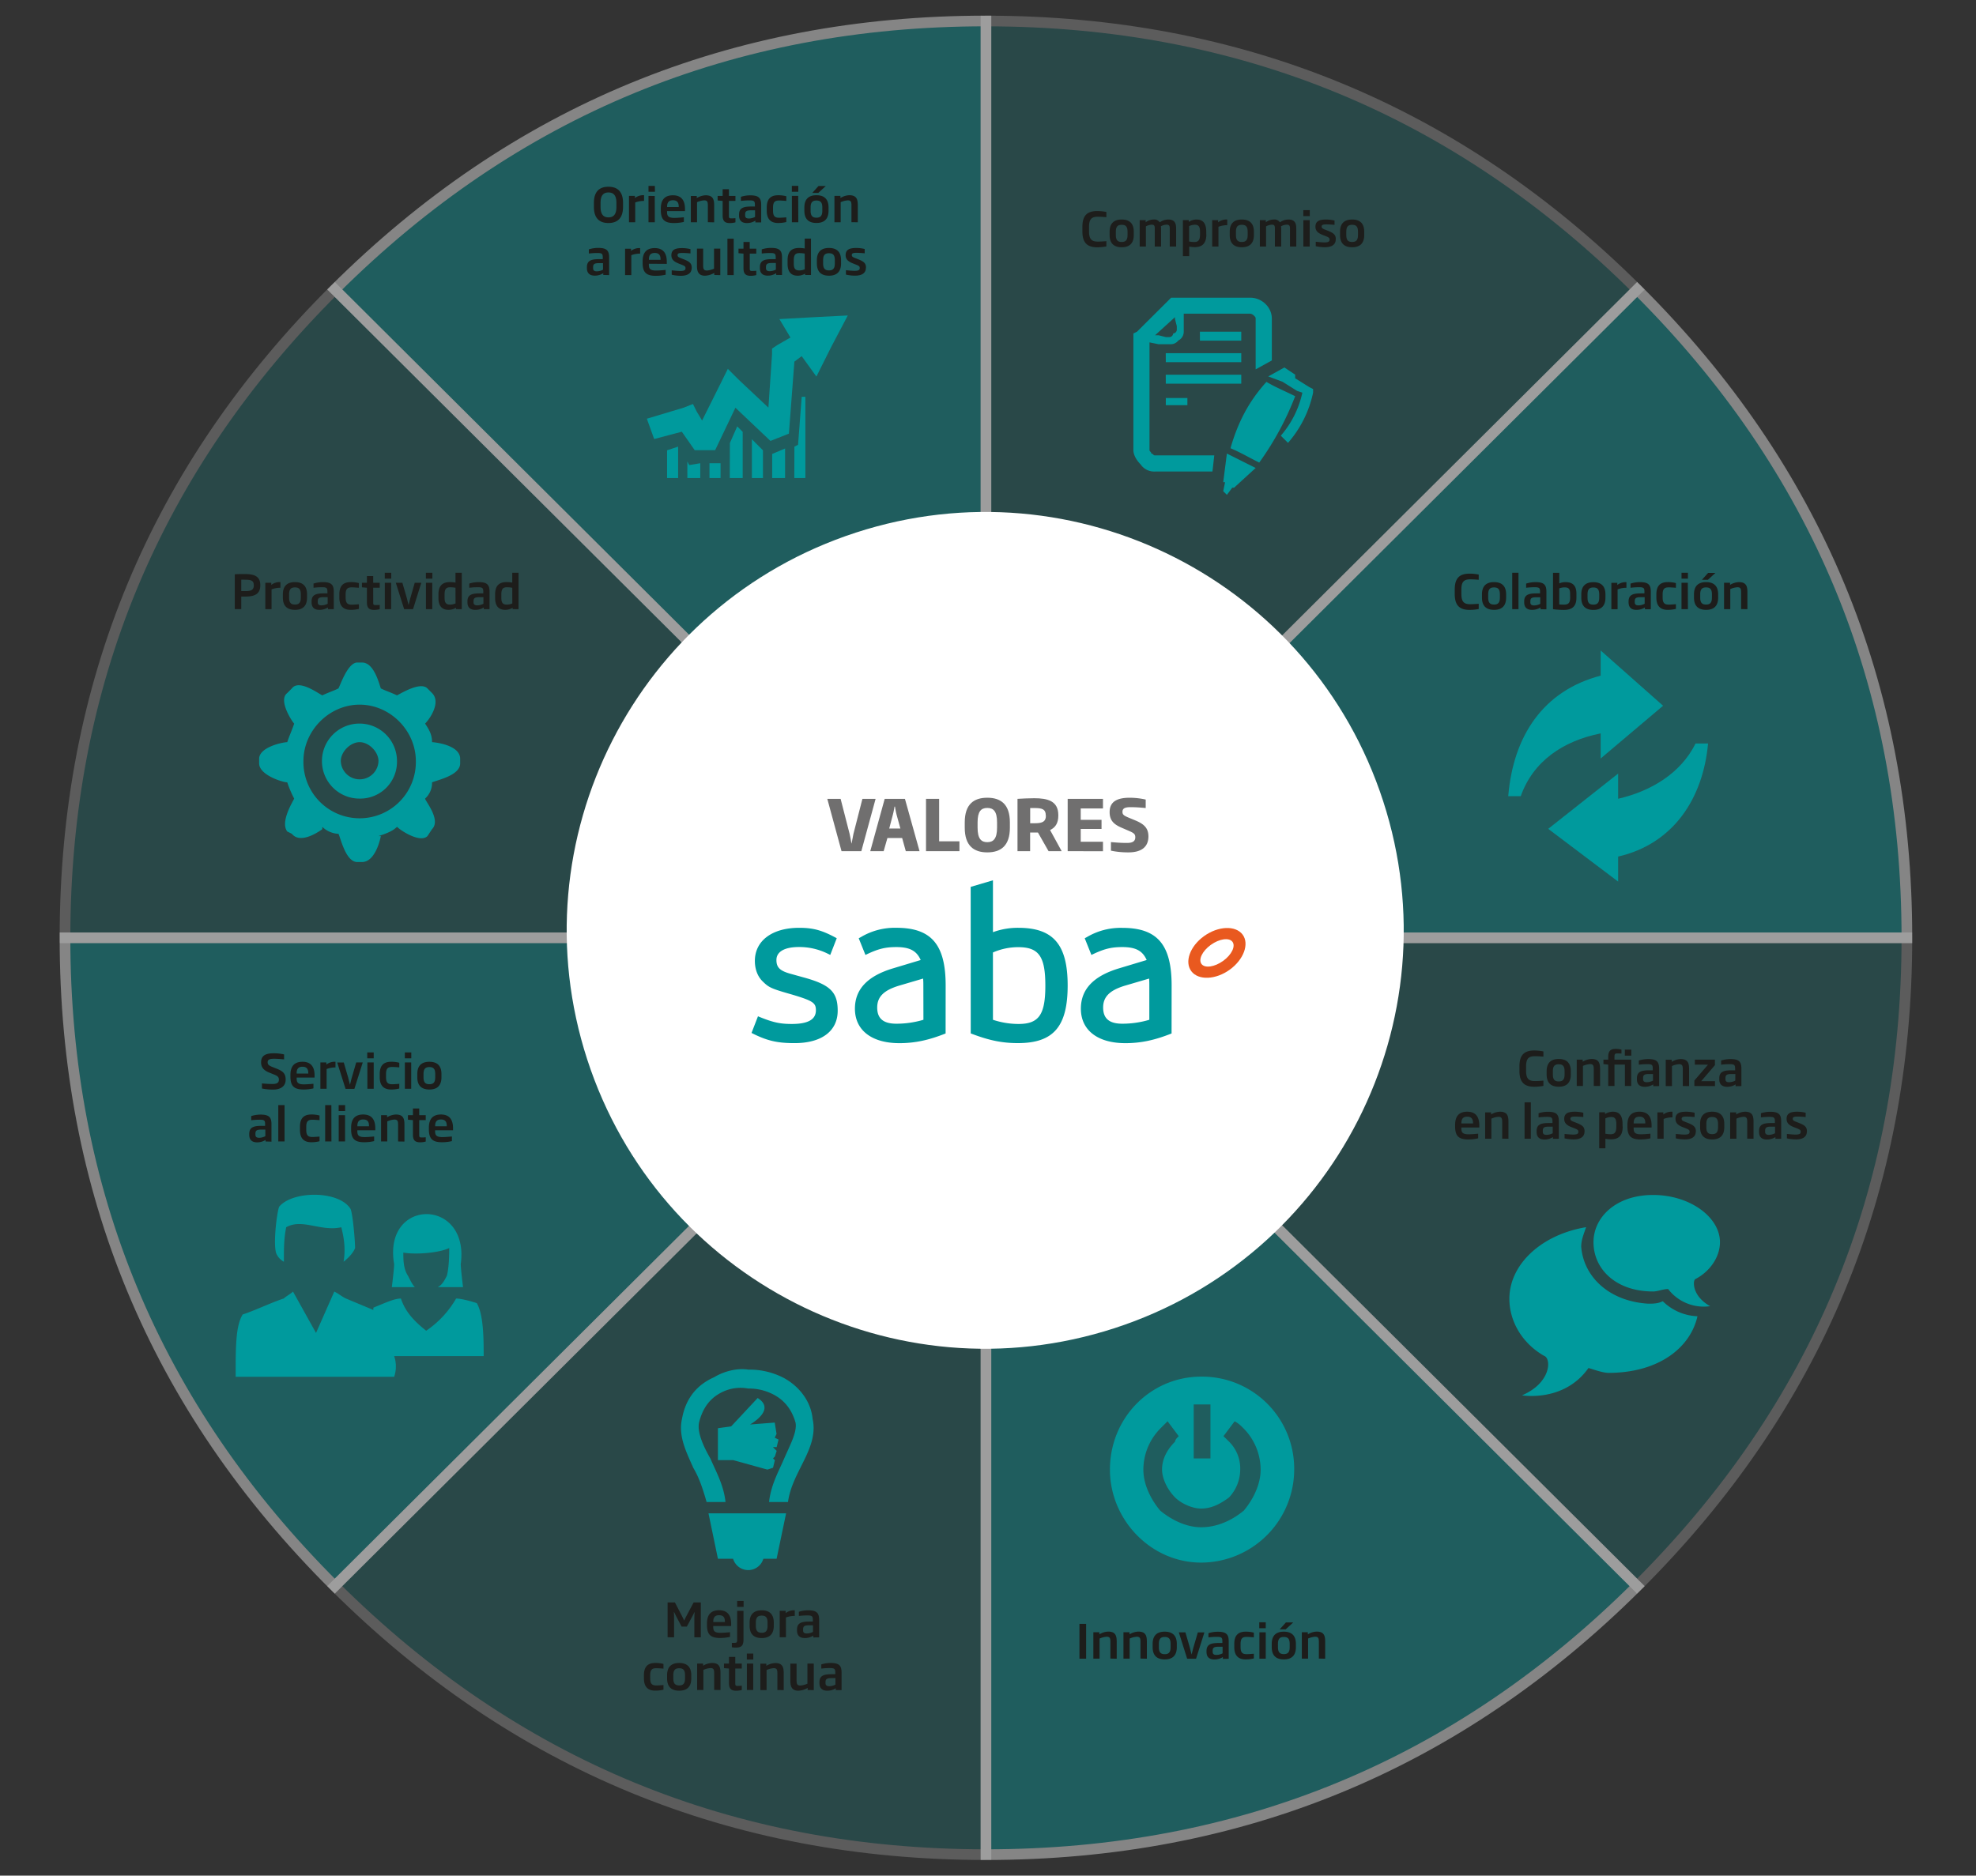
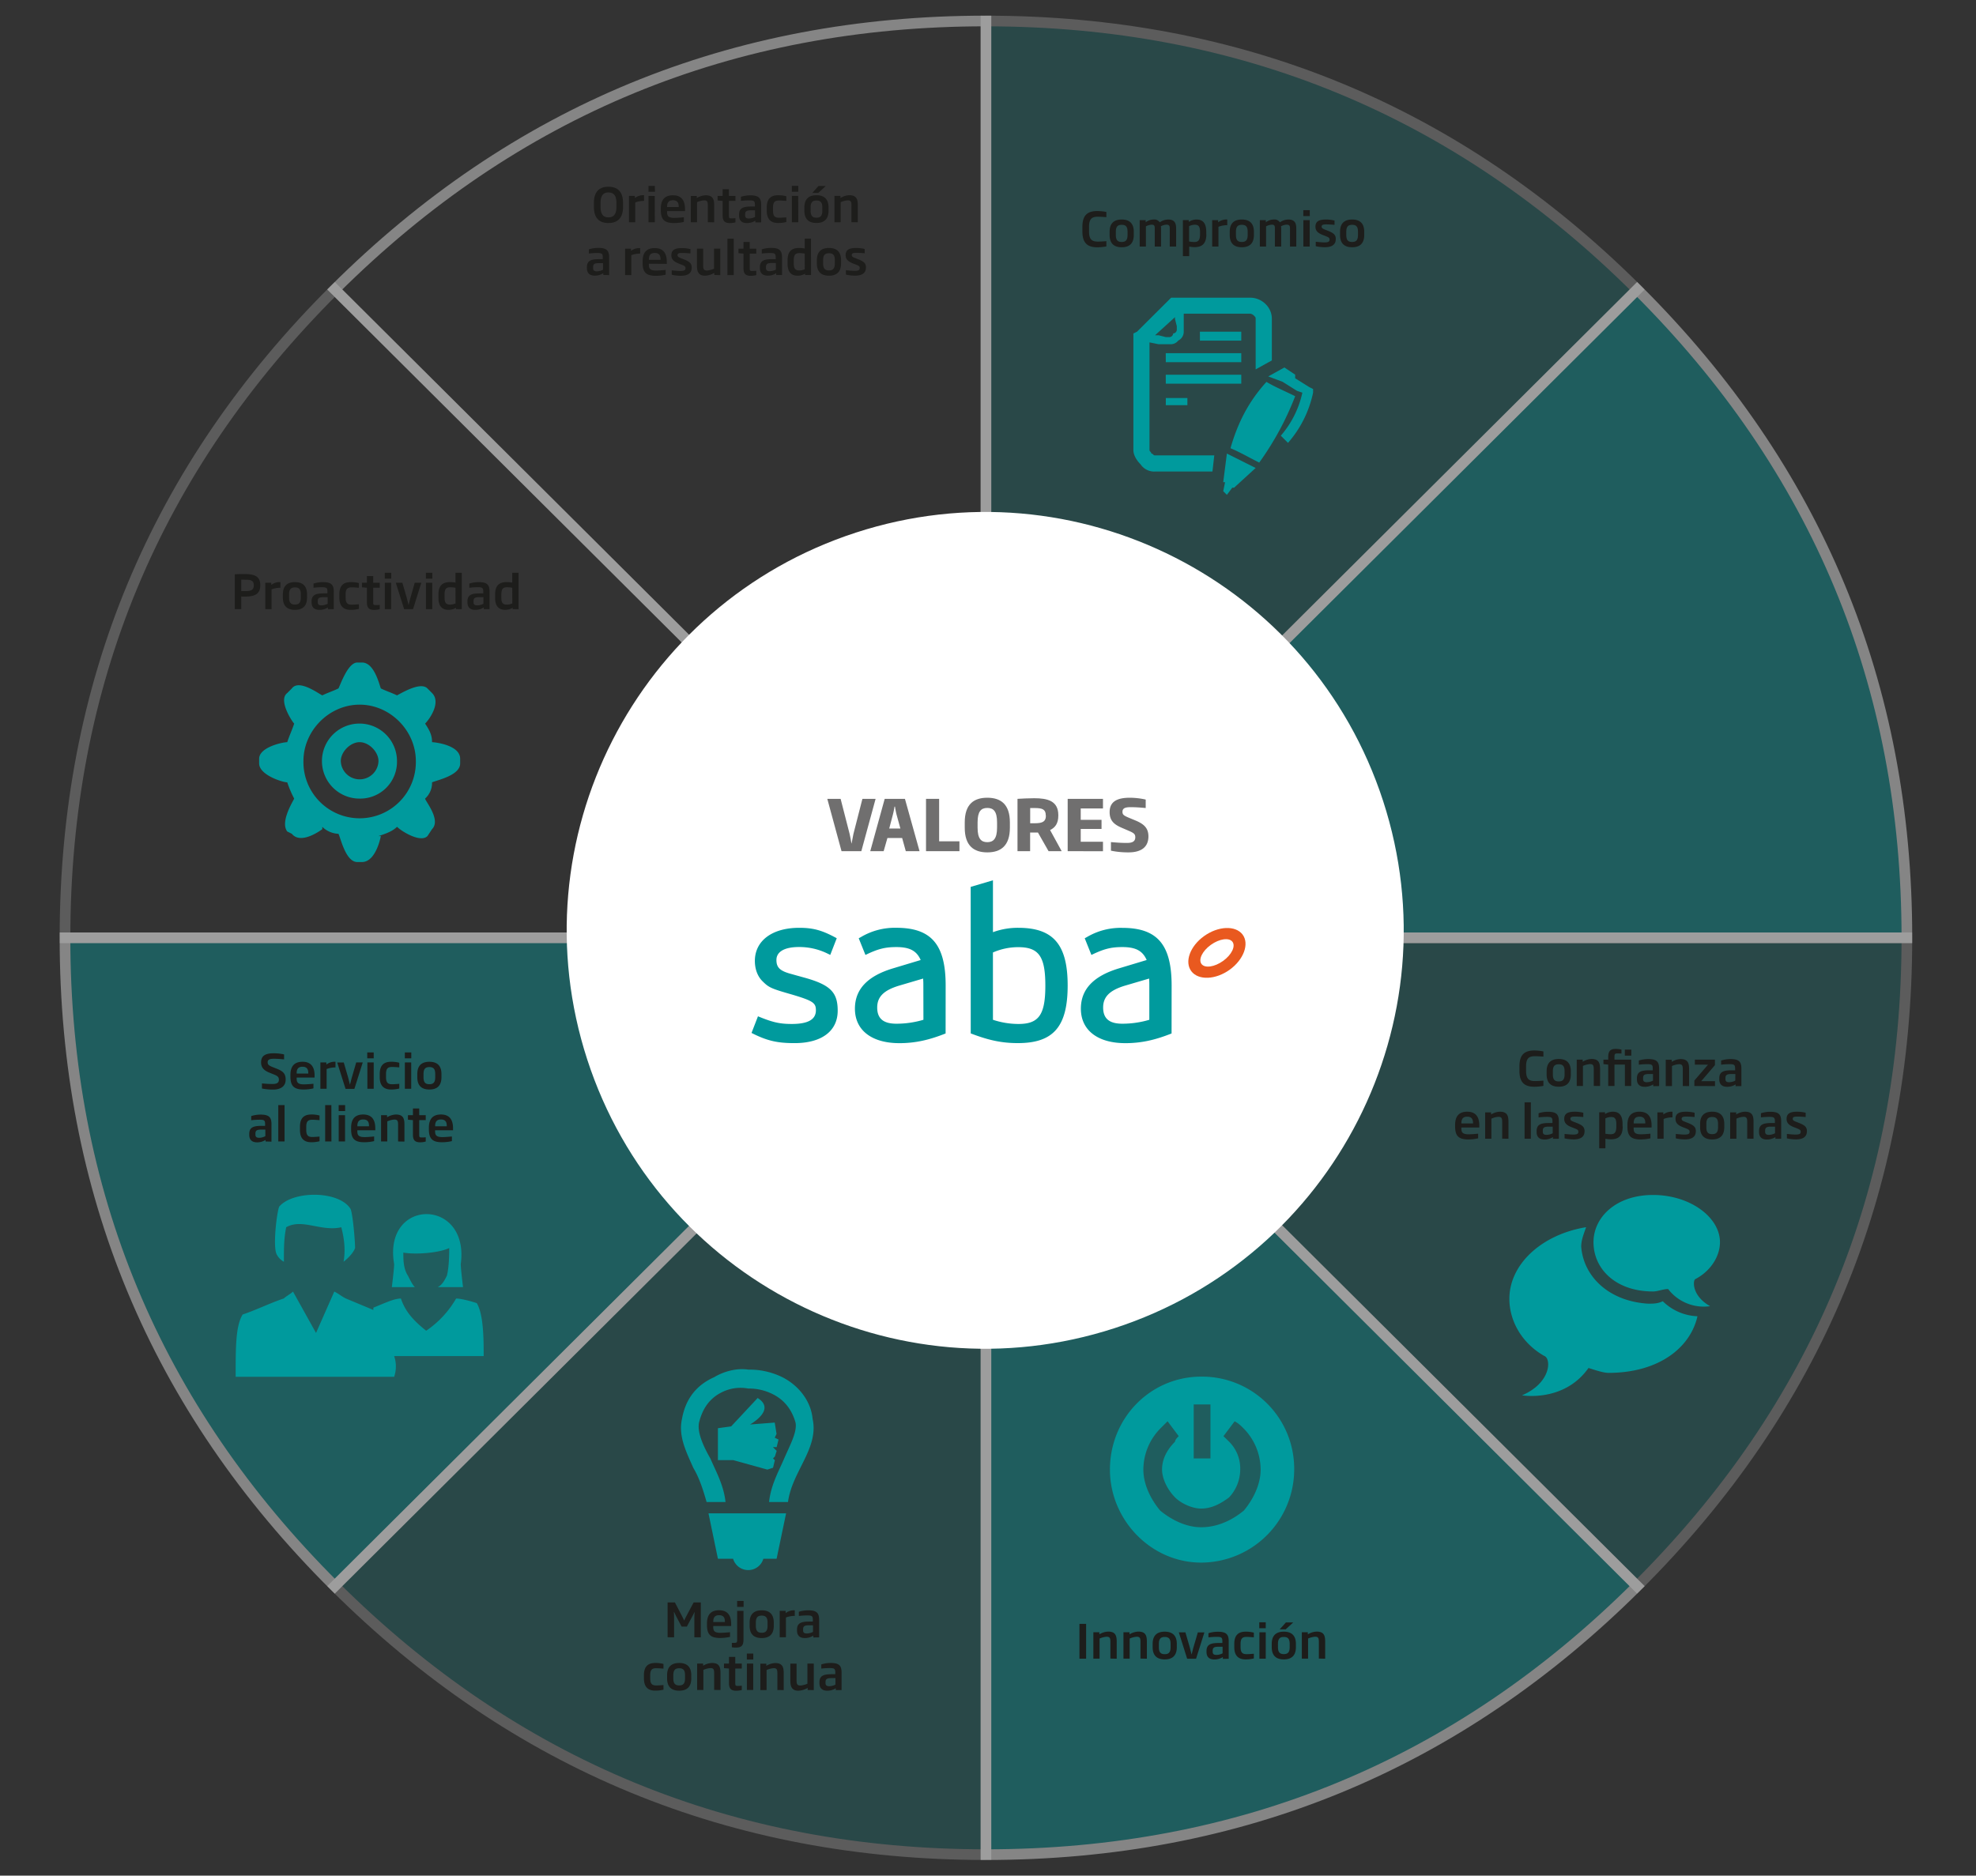
<svg xmlns="http://www.w3.org/2000/svg" id="Capa_1" data-name="Capa 1" width="1081.7" height="1026.99" viewBox="0 0 1081.7 1026.99">
  <rect x="0" y="0" width="1081.7" height="1026.99" fill="#333333" stroke="none" />
  <defs>
    <style>.cls-1,.cls-4{fill:none;}.cls-2{opacity:0.4;}.cls-3{fill:#009a9d;}.cls-4{stroke:#fff;stroke-miterlimit:10;stroke-width:5.84px;}.cls-5{opacity:0.2;}.cls-6{clip-path:url(#clip-path);}.cls-7{clip-path:url(#clip-path-2);}.cls-8{clip-path:url(#clip-path-3);}.cls-9{clip-path:url(#clip-path-4);}.cls-10{clip-path:url(#clip-path-5);}.cls-11{clip-path:url(#clip-path-6);}.cls-12{clip-path:url(#clip-path-7);}.cls-13{fill:#fff;}.cls-14{fill:#706f6f;}.cls-15{fill:#e9591f;}.cls-16{fill:#1d1d1b;}</style>
    <clipPath id="clip-path">
      <rect class="cls-1" x="3.79" y="131.95" width="571.88" height="387.67" />
    </clipPath>
    <clipPath id="clip-path-2">
      <rect class="cls-1" x="3.79" y="488.12" width="571.88" height="387.67" />
    </clipPath>
    <clipPath id="clip-path-3">
      <rect class="cls-1" x="150.23" y="484.01" width="421.29" height="537.6" />
    </clipPath>
    <clipPath id="clip-path-4">
      <rect class="cls-1" x="507.93" y="484.01" width="421.29" height="537.6" />
    </clipPath>
    <clipPath id="clip-path-5">
      <rect class="cls-1" x="503.78" y="488.12" width="571.89" height="387.67" />
    </clipPath>
    <clipPath id="clip-path-6">
      <rect class="cls-1" x="503.78" y="131.95" width="571.89" height="387.67" />
    </clipPath>
    <clipPath id="clip-path-7">
      <rect class="cls-1" x="507.93" y="-13.87" width="421.29" height="537.61" />
    </clipPath>
  </defs>
  <title>1-informacion-compania-graph-valores</title>
  <g class="cls-2">
-     <path class="cls-3" d="M539.73,513.49l-356.49-355q147.66-147,356.49-147Z" />
    <path class="cls-4" d="M539.73,513.49l-356.49-355q147.66-147,356.49-147Z" />
  </g>
  <g class="cls-5">
    <g class="cls-6">
-       <path class="cls-3" d="M539.73,513.49H35.58q0-207.93,147.66-355Z" />
      <path class="cls-4" d="M539.73,513.49H35.58q0-207.93,147.66-355Z" />
    </g>
  </g>
  <g class="cls-2">
    <g class="cls-7">
      <path class="cls-3" d="M539.73,513.49l-356.49,355q-147.66-147-147.66-355Z" />
      <path class="cls-4" d="M539.73,513.49l-356.49,355q-147.66-147-147.66-355Z" />
    </g>
  </g>
  <g class="cls-5">
    <g class="cls-8">
      <path class="cls-3" d="M539.73,513.49v502q-208.83,0-356.49-147Z" />
      <path class="cls-4" d="M539.73,513.49v502q-208.83,0-356.49-147Z" />
    </g>
  </g>
  <g class="cls-2">
    <g class="cls-9">
      <path class="cls-3" d="M539.73,513.49l356.48,355q-147.66,147-356.48,147Z" />
      <path class="cls-4" d="M539.73,513.49l356.48,355q-147.66,147-356.48,147Z" />
    </g>
  </g>
  <g class="cls-5">
    <g class="cls-10">
      <path class="cls-3" d="M539.73,513.49h504.14q0,207.93-147.66,355Z" />
      <path class="cls-4" d="M539.73,513.49h504.14q0,207.93-147.66,355Z" />
    </g>
  </g>
  <g class="cls-2">
    <g class="cls-11">
      <path class="cls-3" d="M539.73,513.49l356.48-355q147.66,147,147.66,355Z" />
      <path class="cls-4" d="M539.73,513.49l356.48-355q147.66,147,147.66,355Z" />
    </g>
  </g>
  <g class="cls-5">
    <g class="cls-12">
      <path class="cls-3" d="M539.73,513.49V11.5q208.82,0,356.48,147Z" />
      <path class="cls-4" d="M539.73,513.49V11.5q208.82,0,356.48,147Z" />
    </g>
  </g>
  <path class="cls-13" d="M610.1,727.23c120.31-39.09,186.15-168.31,147.06-288.62s-168.31-186.15-288.62-147S282.39,459.86,321.48,580.17,489.79,766.33,610.1,727.23" />
  <path class="cls-14" d="M471.51,466.05H460.67l-7.79-28.65h7.29l4.93,19.21c.38,1.62.72,3.66,1,5.2h.08c.3-1.58.65-3.58,1-5.2l4.92-19.21h7.22Z" />
  <path class="cls-14" d="M495.85,466.05l-2-7.21h-8.06l-2.06,7.21h-7.33l7.9-28.65h11.08l8,28.65Zm-5.05-20c-.34-1.39-.65-2.93-.87-4.4h-.27a41.26,41.26,0,0,1-.88,4.4l-2,7.6h6.11Z" />
  <path class="cls-14" d="M506.92,466.05V437.4h7.18v23.25h11.12v5.4Z" />
  <path class="cls-14" d="M540.46,466.71c-7.33,0-12.34-3.59-12.34-13.5v-2.93c0-9.95,5-13.49,12.34-13.49s12.37,3.54,12.37,13.49v2.93C552.83,463.12,547.83,466.71,540.46,466.71Zm5.35-16.43c0-6-1.91-7.9-5.35-7.9s-5.31,1.93-5.31,7.9v2.89c0,6.1,2,7.95,5.31,7.95s5.35-1.85,5.35-7.95Z" />
  <path class="cls-14" d="M574,466.05l-5.81-10.21h-4.28v10.21H557V437.4c2.83-.15,5.65-.34,9.17-.34,7.14,0,13.17,1.38,13.17,9.25v.27c0,4.24-1.68,6.52-4.5,7.91l6.34,11.56Zm-1.53-19.62c0-3.24-1.83-4-6-4-.92,0-1.61,0-2.53,0v8.33h2.6c4.24,0,6-1,6-4.12Z" />
  <path class="cls-14" d="M584.47,466.05V437.4h19.32v5.25H591.61v6.24H603v5H591.61v7h12.18v5.2Z" />
  <path class="cls-14" d="M617.73,466.71a46.16,46.16,0,0,1-9.58-.93v-4.7c2.44.19,5.08.46,8.78.46,3.21,0,4.55-1,4.55-3.12,0-1.62-.69-2.28-3.36-3.43L614,453.21c-4-1.73-6.57-3.78-6.57-8.52,0-5.67,3.9-7.9,11.08-7.9a40.49,40.49,0,0,1,8.67,1v4.63c-2.64-.23-5.12-.46-8.29-.46-2.9,0-4.43.57-4.43,2.54,0,1.46.61,2,3.21,3.12l4,1.66c4.73,2,7,4.24,7,8.75C628.62,463.93,624.61,466.71,617.73,466.71Z" />
  <path class="cls-3" d="M414.93,556.46c8,3.31,11.92,4.2,18.48,4.2,8.91,0,13.23-2.42,13.23-7.51,0-4-1.57-5.17-13.1-8.6-11.13-3.18-12.58-3.8-15.83-7-2.89-2.67-4.48-6.73-4.48-11.42,0-11,9.44-18.12,24.25-18.12,7.84,0,12.69,1.4,20.57,5.71l-3.55,9.12-1.57-.76a35,35,0,0,0-15.58-3.55c-7.85,0-12.32,2.54-12.32,7.09,0,4.2,2,6.08,8.38,7.74l2.74.77,4.6,1.27c13.88,3.92,17.82,8,17.82,18,0,11.14-8.78,17.75-23.59,17.75-9.55,0-15.06-1.26-23.58-5.58Z" />
  <path class="cls-3" d="M517.64,565.86c-9.18,3.66-16.78,5.31-25.29,5.31-15.19,0-24.35-7.1-24.35-18.88,0-10.66,6.93-17.88,20.82-22.07L504,525.65c-2.22-5.06-6-7.09-13.33-7.09-6.18,0-10.12,1-16.91,4.31l-3.68-9.13,1.18-.64A36.25,36.25,0,0,1,490.67,508c19.11,0,27,9.13,27,31.57Zm-12.18-26.25c0-1.27,0-2-.13-3.81L492,539.73c-8.25,2.54-11.8,6.09-11.8,11.92,0,6.09,3.4,8.87,10.51,8.87a51.75,51.75,0,0,0,14.79-2.15Z" />
  <path class="cls-3" d="M531.37,485.6,543.56,482v28.41a39.3,39.3,0,0,1,13.9-2.4c19.11,0,27,9.13,27,31.57s-7.72,31.56-27.23,31.56c-8.8,0-16-1.53-25.83-5.31Zm12.19,72.77a44.54,44.54,0,0,0,14,2.29c11.15,0,14.68-5.08,14.68-21s-3.53-21.05-14.79-21.05a34.39,34.39,0,0,0-13.9,2.91Z" />
  <path class="cls-3" d="M641.34,565.86c-9.17,3.66-16.76,5.31-25.29,5.31-15.17,0-24.36-7.1-24.36-18.88,0-10.66,6.95-17.88,20.84-22.07l15.18-4.57c-2.22-5.06-6-7.09-13.34-7.09-6.17,0-10.11,1-16.91,4.31l-3.66-9.13,1.17-.64a36.24,36.24,0,0,1,19.4-5.06c19.13,0,27,9.13,27,31.57Zm-12.18-26.25c0-1.27,0-2-.11-3.81l-13.38,3.93c-8.25,2.54-11.79,6.09-11.79,11.92,0,6.09,3.41,8.87,10.49,8.87a51.6,51.6,0,0,0,14.79-2.15Z" />
  <path class="cls-15" d="M680.19,511.67c-3.89-5.07-13.33-4.67-21.07.89s-10.82,14.19-6.93,19.26,13.33,4.66,21-.89,10.84-14.19,7-19.26m-10.63,14.46c-4.66,3.35-10,4.14-11.83,1.7s.42-7.11,5.1-10.48,10-4.11,11.83-1.69-.42,7.11-5.1,10.47" />
  <path class="cls-16" d="M474.06,146.57c0-2.39-1.12-3.37-4.27-4.62l-1.18-.47c-1.79-.69-2.32-.94-2.32-1.87s.76-1.18,2.53-1.18c1.28,0,2.9.1,4.53.26v-2.36a20.26,20.26,0,0,0-4.58-.56c-3.91,0-5.86,1-5.86,3.92,0,2.23,1.28,3.46,4,4.54l1.12.44c2.16.85,2.6,1.1,2.6,2.1s-.57,1.52-2.71,1.52c-1.87,0-4.08-.28-4.84-.33v2.4a22.27,22.27,0,0,0,5,.57c4.09,0,5.94-1.64,5.94-4.36M457,144.23c0,2.78-1,3.83-3.2,3.83s-3.21-1.05-3.21-3.83v-1.77c0-2.77,1-3.8,3.21-3.8s3.2,1,3.2,3.8Zm3.41,0v-1.77c0-4.54-2.34-6.69-6.61-6.69s-6.62,2.15-6.62,6.69v1.77c0,4.57,2.34,6.72,6.62,6.72s6.61-2.15,6.61-6.72m-19.87,3.21a7.49,7.49,0,0,1-3,.64c-2.14,0-3-1-3-3.59v-2.06c0-3.25,1.15-3.85,3.24-3.85a20.92,20.92,0,0,1,2.73.26Zm3.41,3.13V130.63h-3.43v5.42a16.63,16.63,0,0,0-3.05-.28c-3.76,0-6.33,1.58-6.33,6.66v2.06c0,4.41,2,6.46,5.47,6.46a7.83,7.83,0,0,0,4.11-1.12v.74Zm-19.22-2.95a7.6,7.6,0,0,1-3.36.87c-1.23,0-2.06-.36-2.06-1.69v-.62c0-1.9,1.07-2.18,3.6-2.18h1.82Zm3.36,2.95V141c0-3.7-1.23-5.26-5.91-5.26a16.73,16.73,0,0,0-5.19.79v2.28a41.83,41.83,0,0,1,4.61-.28c2.61,0,3.05.41,3.05,2.47v.89h-1.74c-4.12,0-6.93.52-6.93,4.36v.54c0,2.8,1.56,4.13,4.29,4.13a8.42,8.42,0,0,0,4.64-1.33v.95Zm-14.09,0v-2.3c-.42,0-1.46.1-2.22.1-1.25,0-1.35-.26-1.35-1.59v-7.91H414v-2.72H410.4v-3.67H407v3.67h-2.73v2.49l2.73.23v8c0,3,1.15,4.15,4,4.15a12.25,12.25,0,0,0,3-.41m-12.35-19.91h-3.44v19.94h3.44Zm-7.35,19.94V136.12h-3.43v11a12,12,0,0,1-3.83,1c-1.72,0-2.11-.75-2.11-2.8v-9.19h-3.41v9.19c0,3,.57,5.64,4.4,5.64a11,11,0,0,0,5.08-1.53v1.15Zm-15.63-4c0-2.39-1.11-3.37-4.26-4.62l-1.18-.47c-1.8-.69-2.32-.94-2.32-1.87s.76-1.18,2.53-1.18c1.28,0,2.89.1,4.53.26v-2.36a20.35,20.35,0,0,0-4.58-.56c-3.91,0-5.86,1-5.86,3.92,0,2.23,1.27,3.46,4,4.54l1.13.44c2.16.85,2.6,1.1,2.6,2.1s-.57,1.52-2.71,1.52c-1.88,0-4.09-.28-4.84-.33v2.4a22.19,22.19,0,0,0,5,.57c4.09,0,5.93-1.64,5.93-4.36m-17.05-4.36h-6.36V142c0-1.65.41-3.5,3.18-3.5s3.18,1.82,3.18,3.5Zm3.43,2.2v-1.13c0-4.39-1.72-7.51-6.61-7.51-4.38,0-6.62,2.35-6.62,7.21v.89c0,5.09,1.88,7.08,7.16,7.08a23.75,23.75,0,0,0,5.45-.61V147.8c-1.93.18-3.75.33-5.29.33-3.59,0-3.91-1.36-3.91-3.46v-.26Zm-14.59-5.54v-3.1a7.38,7.38,0,0,0-5,1.53v-1.18h-3.25v14.45h3.41V139.74A13.09,13.09,0,0,1,350.43,138.87Zm-20.33,8.75a7.65,7.65,0,0,1-3.37.87c-1.22,0-2.05-.36-2.05-1.69v-.62c0-1.9,1.06-2.18,3.59-2.18h1.83Zm3.35,2.95V141c0-3.7-1.22-5.26-5.91-5.26a16.65,16.65,0,0,0-5.18.79v2.28a41.69,41.69,0,0,1,4.61-.28c2.6,0,3,.41,3,2.47v.89h-1.75c-4.12,0-6.93.52-6.93,4.36v.54c0,2.8,1.56,4.13,4.3,4.13a8.45,8.45,0,0,0,4.64-1.33v.95Z" />
  <path class="cls-16" d="M469.58,121.7v-9.16c0-3.29-.55-5.65-4.69-5.65a9.9,9.9,0,0,0-4.82,1.52v-1.16h-3.28V121.7h3.41v-11a11.36,11.36,0,0,1,3.86-1c1.69,0,2.05.72,2.05,2.8v9.16Zm-17.51-19.86h-4l-3.41,3.8h3.28Zm-1.92,13.52c0,2.77-1,3.83-3.21,3.83s-3.2-1.06-3.2-3.83v-1.77c0-2.77,1-3.8,3.2-3.8s3.21,1,3.21,3.8Zm3.41,0v-1.77c0-4.54-2.35-6.7-6.62-6.7s-6.61,2.16-6.61,6.7v1.77c0,4.57,2.34,6.72,6.61,6.72s6.62-2.15,6.62-6.72M437,101.76h-3.53V105H437Zm-.05,5.49h-3.46V121.7H437Zm-6.51,14.3V119c-1.85.15-3.13.23-3.93.23-2.14,0-3.34-.72-3.34-3.82v-1.83c0-3.13,1.2-3.8,3.34-3.8.8,0,2.08.08,3.93.23v-2.56a17,17,0,0,0-4.53-.54c-4.22,0-6.17,2.26-6.17,6.67v1.83c0,4.33,2,6.69,6.17,6.69a18.12,18.12,0,0,0,4.53-.53m-17.11-2.8a7.6,7.6,0,0,1-3.36.87c-1.23,0-2.06-.36-2.06-1.69v-.62c0-1.9,1.07-2.18,3.6-2.18h1.82Zm3.36,3v-9.55c0-3.69-1.23-5.26-5.92-5.26a16.62,16.62,0,0,0-5.18.8V110a41.83,41.83,0,0,1,4.61-.28c2.61,0,3.05.41,3.05,2.46v.9h-1.74c-4.12,0-6.93.51-6.93,4.36V118c0,2.8,1.56,4.13,4.29,4.13a8.42,8.42,0,0,0,4.64-1.33v1Zm-14.1,0v-2.31a20.83,20.83,0,0,1-2.21.11c-1.25,0-1.35-.26-1.35-1.59V110h3.56v-2.72h-3.56v-3.67h-3.44v3.67h-2.74v2.49l2.74.23v8c0,3,1.15,4.15,4,4.15a12.15,12.15,0,0,0,3-.41m-11.64,0v-9.16c0-3.29-.55-5.65-4.68-5.65a9.91,9.91,0,0,0-4.83,1.52v-1.16h-3.27V121.7h3.4v-11a11.42,11.42,0,0,1,3.86-1c1.7,0,2.06.72,2.06,2.8v9.16Zm-19.4-8.37h-6.36v-.23c0-1.64.42-3.49,3.18-3.49s3.18,1.82,3.18,3.49Zm3.43,2.21v-1.13c0-4.39-1.71-7.52-6.61-7.52-4.38,0-6.62,2.36-6.62,7.21v.9c0,5.08,1.88,7.08,7.17,7.08a23.65,23.65,0,0,0,5.44-.61v-2.54c-1.93.18-3.75.33-5.29.33-3.59,0-3.91-1.36-3.91-3.47v-.25Zm-16.51-13.78H355V105h3.54Zm-.05,5.49H355V121.7h3.46ZM352.57,110v-3.11a7.39,7.39,0,0,0-5,1.54v-1.18h-3.25V121.7h3.41V110.87A13.09,13.09,0,0,1,352.57,110Zm-15.13,3.28c0,4.29-1.72,5.73-4.35,5.73s-4.33-1.44-4.33-5.73v-2.2c0-4.26,1.7-5.7,4.33-5.7s4.35,1.44,4.35,5.7Zm3.62,0v-2.23c0-6.16-3.07-8.8-8-8.8s-7.94,2.64-7.94,8.8v2.23c0,6.19,3,8.83,7.94,8.83s8-2.64,8-8.83" />
  <path class="cls-16" d="M743.39,128.66c0,2.77-1,3.82-3.2,3.82s-3.21-1-3.21-3.82v-1.77c0-2.77,1-3.8,3.21-3.8s3.2,1,3.2,3.8Zm3.41,0v-1.77c0-4.55-2.34-6.7-6.61-6.7s-6.62,2.15-6.62,6.7v1.77c0,4.57,2.35,6.72,6.62,6.72s6.61-2.15,6.61-6.72M731.25,131c0-2.39-1.12-3.37-4.27-4.63l-1.17-.46c-1.8-.69-2.32-1-2.32-1.87s.76-1.18,2.53-1.18c1.27,0,2.89.1,4.53.25v-2.35a20.33,20.33,0,0,0-4.58-.57c-3.91,0-5.87,1-5.87,3.93,0,2.23,1.28,3.46,4,4.54l1.12.43c2.17.85,2.61,1.11,2.61,2.11s-.58,1.52-2.71,1.52c-1.88,0-4.09-.29-4.85-.34v2.41a22.27,22.27,0,0,0,5,.57c4.09,0,5.94-1.65,5.94-4.36M717,115.06h-3.54v3.26H717Zm-.05,5.49h-3.46V135h3.46ZM709.61,135v-9.52c0-2.6-.26-5.29-4.4-5.29a8.15,8.15,0,0,0-4.56,1.56,3.52,3.52,0,0,0-3.33-1.56,7.27,7.27,0,0,0-4.38,1.51v-1.15h-3.28V135h3.41V123.94a7.65,7.65,0,0,1,3.15-.93c1.67,0,1.69.9,1.69,2.52V135h3.44v-9.47a11.75,11.75,0,0,0-.08-1.65,7.37,7.37,0,0,1,3.05-.87c1.82,0,1.85.93,1.85,2.52V135ZM683,128.66c0,2.77-1,3.82-3.21,3.82s-3.21-1-3.21-3.82v-1.77c0-2.77,1-3.8,3.21-3.8s3.21,1,3.21,3.8Zm3.41,0v-1.77c0-4.55-2.35-6.7-6.62-6.7s-6.61,2.15-6.61,6.7v1.77c0,4.57,2.34,6.72,6.61,6.72s6.62-2.15,6.62-6.72m-14.59-5.36v-3.11a7.41,7.41,0,0,0-5,1.54v-1.18h-3.25V135H667V124.17A13.11,13.11,0,0,1,671.84,123.3Zm-14.9,5c0,3.54-1.2,4.21-3.28,4.21a15.48,15.48,0,0,1-2.71-.29v-8.39a7.18,7.18,0,0,1,3.18-.77c1.9,0,2.81.87,2.81,3.9Zm3.41,0V127c0-5-2-6.8-5.29-6.8a7.67,7.67,0,0,0-4.29,1.31v-1h-3.21v19.73H651v-5.23a14.77,14.77,0,0,0,2.92.31c3.83,0,6.46-1.67,6.46-7ZM643.84,135v-9.52c0-2.6-.27-5.29-4.4-5.29a8.15,8.15,0,0,0-4.56,1.56,3.53,3.53,0,0,0-3.34-1.56,7.29,7.29,0,0,0-4.37,1.51v-1.15h-3.28V135h3.4V123.94a7.74,7.74,0,0,1,3.16-.93c1.67,0,1.69.9,1.69,2.52V135h3.44v-9.47a11.75,11.75,0,0,0-.08-1.65,7.37,7.37,0,0,1,3-.87c1.83,0,1.85.93,1.85,2.52V135Zm-26.6-6.34c0,2.77-1,3.82-3.2,3.82s-3.21-1-3.21-3.82v-1.77c0-2.77,1-3.8,3.21-3.8s3.2,1,3.2,3.8Zm3.41,0v-1.77c0-4.55-2.34-6.7-6.61-6.7s-6.62,2.15-6.62,6.7v1.77c0,4.57,2.35,6.72,6.62,6.72s6.61-2.15,6.61-6.72m-15,6.26v-2.87c-1.28.1-3.13.23-4.64.23-3.26,0-4.85-1.16-4.85-5.55v-2.54c0-4.39,1.59-5.52,4.85-5.52,1.51,0,3.36.13,4.64.24v-2.85a27,27,0,0,0-4.87-.51c-5,0-8.26,1.82-8.26,8.64v2.54c0,6.83,3.28,8.68,8.26,8.68a28.26,28.26,0,0,0,4.87-.49" />
-   <path class="cls-16" d="M956.57,333.54v-9.17c0-3.28-.55-5.64-4.69-5.64a10,10,0,0,0-4.82,1.51v-1.15h-3.28v14.45h3.41v-11a11.6,11.6,0,0,1,3.86-1c1.69,0,2.06.71,2.06,2.79v9.17Zm-17.5-19.86h-4l-3.42,3.79h3.29Zm-1.93,13.52c0,2.77-1,3.82-3.2,3.82s-3.21-1-3.21-3.82v-1.77c0-2.78,1-3.8,3.21-3.8s3.2,1,3.2,3.8Zm3.41,0v-1.77c0-4.55-2.34-6.7-6.61-6.7s-6.62,2.15-6.62,6.7v1.77c0,4.57,2.34,6.72,6.62,6.72s6.61-2.15,6.61-6.72M924,313.6H920.5v3.25H924Zm-.06,5.49h-3.46v14.45H924Zm-6.51,14.29v-2.56c-1.85.15-3.12.23-3.93.23-2.14,0-3.34-.72-3.34-3.83V325.4c0-3.13,1.2-3.8,3.34-3.8.81,0,2.08.08,3.93.23v-2.56a16.56,16.56,0,0,0-4.53-.54c-4.22,0-6.17,2.26-6.17,6.67v1.82c0,4.34,2,6.7,6.17,6.7a17.89,17.89,0,0,0,4.53-.54m-17.11-2.8a7.41,7.41,0,0,1-3.36.88c-1.23,0-2.06-.36-2.06-1.7v-.61c0-1.9,1.07-2.18,3.6-2.18h1.82Zm3.36,3V324c0-3.7-1.22-5.26-5.91-5.26a16.64,16.64,0,0,0-5.19.8v2.28a41.93,41.93,0,0,1,4.61-.29c2.61,0,3,.42,3,2.47v.9h-1.74c-4.12,0-6.93.51-6.93,4.36v.54c0,2.8,1.56,4.13,4.3,4.13a8.5,8.5,0,0,0,4.63-1.33v1Zm-13.34-11.7v-3.11a7.34,7.34,0,0,0-5,1.54v-1.18h-3.25v14.45h3.41V322.71A13.09,13.09,0,0,1,890.38,321.84Zm-14.89,5.36c0,2.77-1,3.82-3.21,3.82s-3.2-1-3.2-3.82v-1.77c0-2.78,1-3.8,3.2-3.8s3.21,1,3.21,3.8Zm3.4,0v-1.77c0-4.55-2.34-6.7-6.61-6.7s-6.61,2.15-6.61,6.7v1.77c0,4.57,2.34,6.72,6.61,6.72s6.61-2.15,6.61-6.72m-19.32-.08c0,3-1,3.9-3.44,3.9-1.07,0-2-.07-2.53-.1v-8.8a8.13,8.13,0,0,1,3-.54c2.19,0,2.94.89,2.94,3.51Zm3.44,0v-2c0-4.39-1.88-6.41-5.94-6.41a8,8,0,0,0-3.44.69v-5.8h-3.44v19.91a44.26,44.26,0,0,0,5.89.41c4.58,0,6.93-1.92,6.93-6.8m-19.8,3.46a7.41,7.41,0,0,1-3.36.88c-1.22,0-2.06-.36-2.06-1.7v-.61c0-1.9,1.07-2.18,3.6-2.18h1.82Zm3.36,3V324c0-3.7-1.22-5.26-5.91-5.26a16.56,16.56,0,0,0-5.18.8v2.28a41.78,41.78,0,0,1,4.61-.29c2.6,0,3,.42,3,2.47v.9h-1.75c-4.12,0-6.93.51-6.93,4.36v.54c0,2.8,1.56,4.13,4.3,4.13a8.53,8.53,0,0,0,4.64-1.33v1ZM831.25,313.6h-3.43v19.94h3.43Zm-10.18,13.6c0,2.77-1,3.82-3.2,3.82s-3.21-1-3.21-3.82v-1.77c0-2.78,1-3.8,3.21-3.8s3.2,1,3.2,3.8Zm3.41,0v-1.77c0-4.55-2.34-6.7-6.61-6.7s-6.62,2.15-6.62,6.7v1.77c0,4.57,2.35,6.72,6.62,6.72s6.61-2.15,6.61-6.72m-15,6.26v-2.87c-1.28.1-3.13.23-4.64.23-3.26,0-4.85-1.16-4.85-5.55v-2.54c0-4.39,1.59-5.52,4.85-5.52,1.51,0,3.36.13,4.64.23V314.6a27,27,0,0,0-4.87-.51c-5,0-8.26,1.81-8.26,8.64v2.54c0,6.83,3.28,8.68,8.26,8.68a28.26,28.26,0,0,0,4.87-.49" />
  <path class="cls-16" d="M989.15,619.5c0-2.38-1.11-3.36-4.27-4.62l-1.17-.46c-1.8-.69-2.32-.95-2.32-1.87s.76-1.18,2.53-1.18c1.28,0,2.89.1,4.53.25v-2.36a20.35,20.35,0,0,0-4.58-.56c-3.91,0-5.86,1-5.86,3.92,0,2.24,1.27,3.47,4,4.55l1.12.43c2.16.85,2.6,1.11,2.6,2.11s-.57,1.51-2.71,1.51c-1.87,0-4.09-.28-4.84-.33v2.41a23,23,0,0,0,5,.56c4.09,0,5.93-1.64,5.93-4.36m-17.42,1a7.54,7.54,0,0,1-3.36.88c-1.22,0-2.06-.36-2.06-1.7v-.61c0-1.9,1.07-2.19,3.6-2.19h1.82Zm3.36,3V614c0-3.7-1.22-5.26-5.91-5.26a16.56,16.56,0,0,0-5.18.8v2.28a41.76,41.76,0,0,1,4.6-.29c2.61,0,3.06.41,3.06,2.47v.9h-1.75c-4.12,0-6.93.51-6.93,4.36v.54c0,2.8,1.56,4.13,4.3,4.13a8.56,8.56,0,0,0,4.64-1.33v.94Zm-15.13,0v-9.16c0-3.28-.55-5.64-4.69-5.64a10,10,0,0,0-4.82,1.51v-1.15h-3.28V623.5h3.41v-11a11.31,11.31,0,0,1,3.86-1c1.69,0,2.06.72,2.06,2.8v9.16Zm-19.43-6.33c0,2.77-1,3.82-3.21,3.82s-3.2-1-3.2-3.82v-1.78c0-2.77,1-3.79,3.2-3.79s3.21,1,3.21,3.79Zm3.41,0v-1.78c0-4.54-2.35-6.69-6.62-6.69s-6.61,2.15-6.61,6.69v1.78c0,4.57,2.34,6.72,6.61,6.72s6.62-2.15,6.62-6.72m-15.55,2.33c0-2.38-1.12-3.36-4.27-4.62l-1.18-.46c-1.8-.69-2.32-.95-2.32-1.87s.76-1.18,2.53-1.18c1.28,0,2.9.1,4.54.25v-2.36a20.53,20.53,0,0,0-4.59-.56c-3.91,0-5.86,1-5.86,3.92,0,2.24,1.28,3.47,4,4.55l1.12.43c2.16.85,2.6,1.11,2.6,2.11s-.57,1.51-2.71,1.51c-1.87,0-4.09-.28-4.84-.33v2.41a23,23,0,0,0,5,.56c4.09,0,5.94-1.64,5.94-4.36m-12.77-7.7v-3.1a7.34,7.34,0,0,0-5,1.54v-1.18h-3.25V623.5h3.41V612.68A12.88,12.88,0,0,1,915.62,611.8Zm-14.87,3.34h-6.36v-.23c0-1.64.42-3.49,3.18-3.49s3.18,1.82,3.18,3.49Zm3.44,2.2v-1.12c0-4.39-1.72-7.52-6.62-7.52-4.37,0-6.61,2.36-6.61,7.21v.9c0,5.08,1.87,7.08,7.16,7.08a23.52,23.52,0,0,0,5.44-.62v-2.53c-1.92.18-3.75.33-5.28.33-3.6,0-3.91-1.36-3.91-3.47v-.26Zm-19.3-.51c0,3.55-1.2,4.21-3.28,4.21a15.4,15.4,0,0,1-2.71-.28v-8.39a7.18,7.18,0,0,1,3.18-.77c1.9,0,2.81.87,2.81,3.9Zm3.41,0V615.5c0-5-2-6.8-5.28-6.8a7.74,7.74,0,0,0-4.31,1.31v-1h-3.2v19.73h3.41v-5.23a15.59,15.59,0,0,0,2.92.3C885.67,623.86,888.3,622.2,888.3,616.83Zm-20.79,2.67c0-2.38-1.11-3.36-4.26-4.62l-1.18-.46c-1.8-.69-2.32-.95-2.32-1.87s.76-1.18,2.53-1.18c1.28,0,2.89.1,4.53.25v-2.36a20.35,20.35,0,0,0-4.58-.56c-3.91,0-5.86,1-5.86,3.92,0,2.24,1.27,3.47,4,4.55l1.12.43c2.17.85,2.61,1.11,2.61,2.11s-.57,1.51-2.71,1.51c-1.88,0-4.09-.28-4.84-.33v2.41a23,23,0,0,0,5,.56c4.09,0,5.93-1.64,5.93-4.36m-17.42,1a7.54,7.54,0,0,1-3.36.88c-1.23,0-2.06-.36-2.06-1.7v-.61c0-1.9,1.07-2.19,3.6-2.19h1.82Zm3.36,3V614c0-3.7-1.22-5.26-5.91-5.26a16.7,16.7,0,0,0-5.19.8v2.28a41.93,41.93,0,0,1,4.61-.29c2.61,0,3,.41,3,2.47v.9h-1.74c-4.12,0-6.93.51-6.93,4.36v.54c0,2.8,1.56,4.13,4.29,4.13a8.51,8.51,0,0,0,4.64-1.33v.94Zm-15.32-19.93h-3.44V623.5h3.44ZM825.76,623.5v-9.16c0-3.28-.55-5.64-4.69-5.64a10,10,0,0,0-4.82,1.51v-1.15H813V623.5h3.41v-11a11.42,11.42,0,0,1,3.86-1c1.69,0,2.06.72,2.06,2.8v9.16Zm-19.4-8.36H800v-.23c0-1.64.42-3.49,3.18-3.49s3.18,1.82,3.18,3.49Zm3.43,2.2v-1.12c0-4.39-1.71-7.52-6.61-7.52-4.38,0-6.62,2.36-6.62,7.21v.9c0,5.08,1.88,7.08,7.17,7.08a23.6,23.6,0,0,0,5.44-.62v-2.53c-1.93.18-3.75.33-5.29.33-3.6,0-3.91-1.36-3.91-3.47v-.26Z" />
  <path class="cls-16" d="M949.92,591.68a7.59,7.59,0,0,1-3.37.88c-1.22,0-2-.36-2-1.7v-.61c0-1.9,1.07-2.19,3.59-2.19h1.83Zm3.36,3v-9.54c0-3.7-1.23-5.26-5.92-5.26a17,17,0,0,0-5.18.79v2.29a41.78,41.78,0,0,1,4.61-.29c2.61,0,3.05.41,3.05,2.47v.9h-1.75c-4.11,0-6.92.51-6.92,4.36v.54c0,2.79,1.56,4.13,4.29,4.13a8.42,8.42,0,0,0,4.64-1.34v1Zm-14.46,0v-2.69h-7.55l7.52-8.78v-3h-11v2.74H935l-7.47,8.68v3Zm-14.17,0v-9.16c0-3.28-.55-5.64-4.69-5.64a10,10,0,0,0-4.82,1.51v-1.15h-3.28v14.44h3.41v-11a11.36,11.36,0,0,1,3.86-1c1.69,0,2.06.72,2.06,2.8v9.16Zm-19.77-3a7.54,7.54,0,0,1-3.36.88c-1.23,0-2.06-.36-2.06-1.7v-.61c0-1.9,1.07-2.19,3.6-2.19h1.82Zm3.36,3v-9.54c0-3.7-1.23-5.26-5.91-5.26a17.11,17.11,0,0,0-5.19.79v2.29a41.93,41.93,0,0,1,4.61-.29c2.61,0,3,.41,3,2.47v.9h-1.74c-4.12,0-6.93.51-6.93,4.36v.54c0,2.79,1.56,4.13,4.3,4.13a8.41,8.41,0,0,0,4.63-1.34v1ZM893,574.7h-3.54V578H893Zm-9.2,19.93V582.91h5.71v11.72h3.44V580.19h-9.15v-1.34c0-1.49.08-2.05,1.49-2.05.78,0,1.8,0,2.34.07v-2.15a12.92,12.92,0,0,0-3.17-.41c-3.34,0-4.09,1.72-4.09,4.49v1.39h-2.61v2.46l2.61.26v11.72Zm-7.89,0v-9.16c0-3.28-.55-5.64-4.68-5.64a10,10,0,0,0-4.83,1.51v-1.15h-3.27v14.44h3.4v-11a11.42,11.42,0,0,1,3.86-1c1.7,0,2.06.72,2.06,2.8v9.16Zm-19.43-6.34c0,2.78-1,3.83-3.2,3.83s-3.21-1-3.21-3.83v-1.77c0-2.77,1-3.79,3.21-3.79s3.2,1,3.2,3.79Zm3.41,0v-1.77c0-4.54-2.34-6.69-6.61-6.69s-6.62,2.15-6.62,6.69v1.77c0,4.58,2.34,6.73,6.62,6.73s6.61-2.15,6.61-6.73m-15,6.27v-2.87c-1.27.1-3.12.23-4.63.23-3.26,0-4.85-1.16-4.85-5.55v-2.54c0-4.39,1.59-5.52,4.85-5.52,1.51,0,3.36.13,4.63.23V575.7a26.66,26.66,0,0,0-4.86-.52c-5,0-8.26,1.82-8.26,8.65v2.54c0,6.83,3.28,8.67,8.26,8.67a28.17,28.17,0,0,0,4.86-.48" />
  <path class="cls-16" d="M725.43,908.21V899c0-3.28-.54-5.64-4.68-5.64a9.85,9.85,0,0,0-4.82,1.51v-1.15h-3.28v14.45h3.41v-11a11.5,11.5,0,0,1,3.85-1c1.7,0,2.06.72,2.06,2.79v9.17Zm-17.5-19.86h-4l-3.41,3.79h3.28ZM706,901.87c0,2.77-1,3.82-3.21,3.82s-3.21-1.05-3.21-3.82V900.1c0-2.78,1-3.8,3.21-3.8s3.21,1,3.21,3.8Zm3.4,0V900.1c0-4.55-2.34-6.7-6.61-6.7s-6.62,2.15-6.62,6.7v1.77c0,4.57,2.35,6.72,6.62,6.72s6.61-2.15,6.61-6.72m-16.51-13.6h-3.54v3.26h3.54Zm0,5.49h-3.46v14.45h3.46Zm-6.51,14.29v-2.56c-1.85.15-3.13.23-3.94.23-2.13,0-3.33-.72-3.33-3.83v-1.82c0-3.13,1.2-3.8,3.33-3.8.81,0,2.09.08,3.94.23v-2.56a17.14,17.14,0,0,0-4.54-.54c-4.21,0-6.17,2.26-6.17,6.67v1.82c0,4.34,2,6.7,6.17,6.7a18.07,18.07,0,0,0,4.54-.54m-17.11-2.8a7.46,7.46,0,0,1-3.37.88c-1.22,0-2.06-.36-2.06-1.7v-.61c0-1.9,1.07-2.18,3.6-2.18h1.83Zm3.35,3v-9.55c0-3.7-1.22-5.26-5.91-5.26a17,17,0,0,0-5.18.79v2.29a41.69,41.69,0,0,1,4.61-.28c2.61,0,3,.41,3,2.46v.9H667.4c-4.12,0-6.93.51-6.93,4.36v.54c0,2.8,1.57,4.13,4.3,4.13a8.53,8.53,0,0,0,4.64-1.33v1Zm-13.31-14.45h-3.59L653.31,902c-.39,1.38-.68,2.69-1,3.92-.34-1.23-.65-2.56-1-3.92l-2.4-8.24h-3.6l4.56,14.45h4.88Zm-18.51,8.11c0,2.77-1,3.82-3.21,3.82s-3.2-1.05-3.2-3.82V900.1c0-2.78,1-3.8,3.2-3.8s3.21,1,3.21,3.8Zm3.41,0V900.1c0-4.55-2.35-6.7-6.62-6.7s-6.61,2.15-6.61,6.7v1.77c0,4.57,2.34,6.72,6.61,6.72s6.62-2.15,6.62-6.72m-16.39,6.34V899c0-3.28-.55-5.64-4.68-5.64a9.89,9.89,0,0,0-4.83,1.51v-1.15H615v14.45h3.4v-11a11.6,11.6,0,0,1,3.86-1c1.7,0,2.06.72,2.06,2.79v9.17Zm-16.51,0V899c0-3.28-.55-5.64-4.69-5.64a9.89,9.89,0,0,0-4.82,1.51v-1.15h-3.28v14.45h3.41v-11a11.55,11.55,0,0,1,3.86-1c1.69,0,2.06.72,2.06,2.79v9.17Zm-16.75-19.07h-3.65v19.07h3.65Z" />
  <path class="cls-16" d="M457.33,922.39a7.56,7.56,0,0,1-3.36.87c-1.23,0-2.06-.36-2.06-1.69V921c0-1.9,1.07-2.18,3.6-2.18h1.82Zm3.36,3V915.8c0-3.7-1.23-5.26-5.91-5.26a16.79,16.79,0,0,0-5.19.79v2.28a41.83,41.83,0,0,1,4.61-.28c2.61,0,3.05.41,3.05,2.47v.89h-1.74c-4.12,0-6.93.52-6.93,4.36v.54c0,2.8,1.56,4.13,4.3,4.13a8.41,8.41,0,0,0,4.63-1.33v1Zm-15.21,0V910.89H442v11a12,12,0,0,1-3.83,1c-1.72,0-2.11-.75-2.11-2.8v-9.19h-3.41v9.19c0,3,.57,5.64,4.4,5.64a10.87,10.87,0,0,0,5.08-1.54v1.16Zm-16.46,0v-9.16c0-3.29-.55-5.64-4.69-5.64a9.89,9.89,0,0,0-4.82,1.51v-1.16h-3.28v14.45h3.41v-11a11.32,11.32,0,0,1,3.85-1c1.7,0,2.06.72,2.06,2.8v9.16ZM412.37,905.4h-3.54v3.26h3.54Zm-.05,5.49h-3.46v14.45h3.46Zm-6.25,14.42V923c-.42,0-1.46.1-2.22.1-1.25,0-1.35-.26-1.35-1.59v-7.91h3.57v-2.72H402.5v-3.67h-3.44v3.67h-2.73v2.49l2.73.23v8c0,3,1.15,4.15,4,4.15a12.25,12.25,0,0,0,3-.41m-11.65,0v-9.16c0-3.29-.54-5.64-4.68-5.64a9.89,9.89,0,0,0-4.82,1.51v-1.16h-3.28v14.45h3.41v-11a11.32,11.32,0,0,1,3.85-1c1.7,0,2.06.72,2.06,2.8v9.16ZM375,919c0,2.78-1,3.83-3.2,3.83s-3.21-1.05-3.21-3.83v-1.77c0-2.77,1-3.8,3.21-3.8s3.2,1,3.2,3.8Zm3.41,0v-1.77c0-4.54-2.34-6.69-6.61-6.69s-6.62,2.15-6.62,6.69V919c0,4.57,2.35,6.72,6.62,6.72s6.61-2.15,6.61-6.72m-15.21,6.19v-2.57c-1.85.16-3.12.23-3.93.23-2.14,0-3.33-.72-3.33-3.82V917.2c0-3.13,1.19-3.79,3.33-3.79.81,0,2.08.07,3.93.23v-2.57a17.12,17.12,0,0,0-4.53-.53c-4.22,0-6.17,2.25-6.17,6.66V919c0,4.34,1.95,6.69,6.17,6.69a18,18,0,0,0,4.53-.53" />
  <path class="cls-16" d="M445.05,893.52a7.56,7.56,0,0,1-3.36.87c-1.23,0-2.06-.36-2.06-1.69v-.62c0-1.9,1.07-2.18,3.6-2.18h1.82Zm3.36,3v-9.55c0-3.69-1.22-5.26-5.91-5.26a16.64,16.64,0,0,0-5.19.8v2.28a41.69,41.69,0,0,1,4.61-.28c2.61,0,3.05.41,3.05,2.46v.9h-1.74c-4.12,0-6.93.52-6.93,4.36v.54c0,2.8,1.56,4.13,4.29,4.13a8.51,8.51,0,0,0,4.64-1.33v1Zm-13.34-11.7v-3.11a7.39,7.39,0,0,0-5,1.54V882h-3.25v14.45h3.41V885.64A13.05,13.05,0,0,1,435.07,884.77Zm-14.9,5.36c0,2.77-1,3.83-3.2,3.83s-3.21-1.06-3.21-3.83v-1.77c0-2.77,1-3.8,3.21-3.8s3.2,1,3.2,3.8Zm3.41,0v-1.77c0-4.54-2.34-6.7-6.61-6.7s-6.61,2.16-6.61,6.7v1.77c0,4.57,2.34,6.72,6.61,6.72s6.61-2.15,6.61-6.72m-16.51-13.6h-3.54v3.26h3.54ZM407,897.68V882h-3.46v15.66c0,1.46-.18,1.87-1.41,1.87-.57,0-1.07,0-1.49,0v2.41a11.9,11.9,0,0,0,2.14.18c3.07,0,4.22-1.07,4.22-4.43m-10.18-9.58h-6.36v-.23c0-1.64.41-3.49,3.18-3.49s3.18,1.82,3.18,3.49Zm3.43,2.21v-1.13c0-4.39-1.72-7.52-6.61-7.52-4.38,0-6.62,2.36-6.62,7.21v.9c0,5.08,1.88,7.08,7.16,7.08a24.42,24.42,0,0,0,5.45-.61V893.7c-1.93.18-3.75.33-5.29.33-3.6,0-3.91-1.36-3.91-3.46v-.26Zm-16.62,6.16V877.4H379.7l-3.94,7.42c-.42.77-.83,1.64-1.19,2.46h-.06c-.36-.79-.78-1.66-1.17-2.41l-3.88-7.47h-4v19.07H369V885.9c0-1.23-.05-2.08-.1-3.29H369c.47.9.86,1.83,1.3,2.65l2.82,5.36H376l2.86-5.36c.45-.85.91-1.7,1.33-2.65h.05c-.07,1.21-.13,2.08-.13,3.29v10.57Z" />
  <path class="cls-16" d="M244.57,616.67h-6.36v-.23c0-1.64.42-3.49,3.18-3.49s3.18,1.82,3.18,3.49Zm3.43,2.21v-1.13c0-4.39-1.71-7.52-6.61-7.52-4.38,0-6.61,2.36-6.61,7.21v.9c0,5.08,1.87,7.08,7.16,7.08a23.52,23.52,0,0,0,5.44-.62v-2.53c-1.93.18-3.75.33-5.28.33-3.6,0-3.92-1.36-3.92-3.47v-.25ZM233.06,625V622.7a21.19,21.19,0,0,1-2.22.11c-1.25,0-1.35-.26-1.35-1.59v-7.91h3.57v-2.72h-3.57v-3.67h-3.44v3.67h-2.73v2.49l2.73.23v8c0,3,1.14,4.15,4,4.15a12.88,12.88,0,0,0,3-.41m-11.65,0v-9.17c0-3.28-.54-5.64-4.69-5.64a10,10,0,0,0-4.82,1.51v-1.15h-3.28V625H212v-11a11.42,11.42,0,0,1,3.86-1c1.69,0,2.06.72,2.06,2.79V625ZM202,616.67h-6.36v-.23c0-1.64.42-3.49,3.18-3.49s3.18,1.82,3.18,3.49Zm3.44,2.21v-1.13c0-4.39-1.72-7.52-6.62-7.52-4.38,0-6.61,2.36-6.61,7.21v.9c0,5.08,1.87,7.08,7.16,7.08a23.52,23.52,0,0,0,5.44-.62v-2.53c-1.92.18-3.75.33-5.29.33-3.59,0-3.91-1.36-3.91-3.47v-.25ZM188.93,605.1h-3.54v3.25h3.54Zm-.05,5.49h-3.46V625h3.46Zm-7.48-5.49H178V625h3.43Zm-6.48,19.78v-2.56c-1.85.15-3.13.23-3.94.23-2.13,0-3.33-.72-3.33-3.82V616.9c0-3.13,1.2-3.8,3.33-3.8.81,0,2.09.08,3.94.23v-2.56a17.07,17.07,0,0,0-4.54-.54c-4.22,0-6.17,2.26-6.17,6.67v1.83c0,4.33,1.95,6.69,6.17,6.69a18,18,0,0,0,4.54-.54M155.77,605.1h-3.43V625h3.43Zm-10.52,17a7.41,7.41,0,0,1-3.36.88c-1.22,0-2.06-.36-2.06-1.69v-.62c0-1.9,1.07-2.18,3.6-2.18h1.82Zm3.36,3v-9.55c0-3.7-1.22-5.26-5.91-5.26a16.56,16.56,0,0,0-5.18.8v2.28a41.66,41.66,0,0,1,4.6-.28c2.61,0,3,.41,3,2.46v.9h-1.74c-4.12,0-6.93.51-6.93,4.36v.54c0,2.8,1.56,4.13,4.29,4.13a8.51,8.51,0,0,0,4.64-1.33V625Z" />
  <path class="cls-16" d="M238.25,589.83c0,2.77-1,3.82-3.2,3.82s-3.21-1-3.21-3.82v-1.77c0-2.78,1-3.8,3.21-3.8s3.2,1,3.2,3.8Zm3.41,0v-1.77c0-4.55-2.34-6.7-6.61-6.7s-6.61,2.15-6.61,6.7v1.77c0,4.57,2.34,6.72,6.61,6.72s6.61-2.15,6.61-6.72m-16.51-13.6h-3.54v3.25h3.54Zm-.05,5.49h-3.47v14.44h3.47ZM218.58,596v-2.56c-1.84.15-3.12.23-3.93.23-2.14,0-3.33-.72-3.33-3.83V588c0-3.13,1.19-3.8,3.33-3.8.81,0,2.09.08,3.93.23V581.9a16.56,16.56,0,0,0-4.53-.54c-4.22,0-6.17,2.26-6.17,6.67v1.82c0,4.34,2,6.7,6.17,6.7a17.89,17.89,0,0,0,4.53-.54m-14-19.78h-3.54v3.25h3.54Zm0,5.49h-3.47v14.44h3.47Zm-6,0H195L192.59,590c-.39,1.38-.68,2.69-1,3.92-.34-1.23-.65-2.56-1-3.92l-2.4-8.24h-3.59l4.56,14.44H194Zm-14.93,2.75v-3.11a7.34,7.34,0,0,0-5,1.54v-1.18h-3.26v14.44h3.41V585.34A13,13,0,0,1,183.63,584.47Zm-14.87,3.33H162.4v-.23c0-1.64.42-3.49,3.18-3.49s3.18,1.82,3.18,3.49Zm3.43,2.21v-1.13c0-4.39-1.71-7.52-6.61-7.52-4.38,0-6.61,2.36-6.61,7.21v.9c0,5.08,1.87,7.08,7.16,7.08a23.52,23.52,0,0,0,5.44-.62V593.4c-1.93.18-3.75.33-5.29.33-3.59,0-3.9-1.36-3.9-3.47V590Zm-15.83,1.15c0-3.23-1.36-4.59-4.74-5.95L149,584.16c-1.93-.78-2.48-1.37-2.48-2.52,0-1.54,1.22-1.93,3.49-1.93,2,0,4,.21,5.5.34v-2.72a26.16,26.16,0,0,0-5.65-.62c-4.59,0-6.93,1.34-6.93,5,0,2.78,1.54,4.39,4.4,5.55l2.92,1.18c1.93.79,2.42,1.49,2.42,2.72,0,1.72-1.12,2.36-3.47,2.36a54.53,54.53,0,0,1-5.8-.31V596a29.42,29.42,0,0,0,6.09.59c4.35,0,6.88-1.94,6.88-5.41" />
  <path class="cls-16" d="M280.45,330.4a7.5,7.5,0,0,1-3,.65c-2.14,0-3-1-3-3.6V325.4c0-3.26,1.15-3.85,3.23-3.85a19.3,19.3,0,0,1,2.74.26Zm3.41,3.13V313.6h-3.44V319a16.55,16.55,0,0,0-3.05-.28c-3.75,0-6.33,1.59-6.33,6.67v2.05c0,4.42,2,6.47,5.47,6.47a7.77,7.77,0,0,0,4.12-1.13v.74Zm-19.22-2.95a7.62,7.62,0,0,1-3.36.88c-1.23,0-2.06-.36-2.06-1.7v-.61c0-1.9,1.06-2.19,3.59-2.19h1.83Zm3.35,2.95V324c0-3.7-1.22-5.26-5.91-5.26a17,17,0,0,0-5.18.79v2.29a41.78,41.78,0,0,1,4.61-.29c2.6,0,3.05.42,3.05,2.47v.9h-1.75c-4.11,0-6.92.51-6.92,4.36v.54c0,2.8,1.56,4.13,4.29,4.13a8.51,8.51,0,0,0,4.64-1.33v.94Zm-18.62-3.13a7.5,7.5,0,0,1-3,.65c-2.14,0-3-1-3-3.6V325.4c0-3.26,1.15-3.85,3.24-3.85a19.17,19.17,0,0,1,2.73.26Zm3.41,3.13V313.6h-3.43V319a16.63,16.63,0,0,0-3-.28c-3.75,0-6.33,1.59-6.33,6.67v2.05c0,4.42,2,6.47,5.47,6.47a7.71,7.71,0,0,0,4.11-1.13v.74Zm-16.1-19.93h-3.53v3.25h3.53Zm-.05,5.49h-3.46v14.44h3.46Zm-6,0h-3.59l-2.37,8.24c-.39,1.38-.68,2.69-1,3.92-.34-1.23-.65-2.56-1-3.92l-2.4-8.24h-3.59l4.56,14.44h4.87Zm-16.46-5.49h-3.54v3.25h3.54Zm-.05,5.49h-3.46v14.44h3.46Zm-6.25,14.42V331.2c-.42.05-1.46.1-2.22.1-1.25,0-1.35-.25-1.35-1.59V321.8h3.57v-2.71h-3.57v-3.67h-3.44v3.67h-2.73v2.49l2.73.22v8c0,3,1.15,4.16,4,4.16a12.79,12.79,0,0,0,3-.41m-11.39-.13v-2.56c-1.85.15-3.12.23-3.93.23-2.14,0-3.33-.72-3.33-3.83V325.4c0-3.13,1.19-3.8,3.33-3.8.81,0,2.08.08,3.93.23v-2.56a16.56,16.56,0,0,0-4.53-.54c-4.22,0-6.17,2.26-6.17,6.67v1.82c0,4.34,2,6.7,6.17,6.7a17.89,17.89,0,0,0,4.53-.54m-17.1-2.8a7.63,7.63,0,0,1-3.37.88c-1.22,0-2.06-.36-2.06-1.7v-.61c0-1.9,1.07-2.19,3.6-2.19h1.83Zm3.35,2.95V324c0-3.7-1.22-5.26-5.91-5.26a17,17,0,0,0-5.18.79v2.29a41.78,41.78,0,0,1,4.61-.29c2.6,0,3,.42,3,2.47v.9h-1.74c-4.12,0-6.93.51-6.93,4.36v.54c0,2.8,1.56,4.13,4.3,4.13a8.5,8.5,0,0,0,4.63-1.33v.94Zm-18.05-6.33c0,2.77-1,3.82-3.2,3.82s-3.21-1-3.21-3.82v-1.77c0-2.77,1-3.8,3.21-3.8s3.2,1,3.2,3.8Zm3.41,0v-1.77c0-4.55-2.34-6.7-6.61-6.7s-6.62,2.15-6.62,6.7v1.77c0,4.57,2.35,6.72,6.62,6.72s6.61-2.15,6.61-6.72m-14.58-5.37v-3.1a7.3,7.3,0,0,0-5,1.54v-1.18h-3.26v14.44h3.41V322.71A12.93,12.93,0,0,1,153.52,321.83Zm-14.59-1.23c0,2.52-1.59,3.06-4.77,3.06-.7,0-1.4,0-2.08,0v-6.26h.52c4.19,0,6.3,0,6.33,2.95Zm3.57,0v-.28c0-5.08-3.77-6-8.52-6-1.88,0-3.59,0-5.44.13v19.06h3.54v-6.87c.76,0,1.43,0,2.13,0,4.52,0,8.29-.95,8.29-6.08" />
-   <path class="cls-3" d="M434.82,261.73h6.05V217.25h-2l-2,26.29-2,1Zm29.28-89L455,190l-8.08,16.18L438.86,195l-4,3-3,39.43-10.09,4-19.19-18.19-11.1,23.25H380.3l-7.06-10.11-15.14,4-4-11.12,20.19-6.06,5.05-2,2,4.05,3,5,10.09-20.22,4-8.08,6.06,6.06,16.15,15.17,2-29.32v-3l3-2,7.07-4.05-6.05-10.1,18.17-1Zm-87.83,89h7.07v-8.09l-6.06,1-1-2Zm-11.1,0h6.05V244.55l-6.05,2Zm23.21,0h6.06v-8.09h-6.06Zm11.11,0h7.07V236.46l-3-3-4,9.1Zm12.11,0h6.06V246.57l-6.06-6.07Zm11.11,0h7.06V245.56l-7.06,3Z" />
  <path class="cls-3" d="M643.07,163h41.31a12,12,0,0,1,8.85,3.93,11.11,11.11,0,0,1,3,7.85v22.57l-8.86,4.9V174.75c0-1,0-1-1-2a3.45,3.45,0,0,0-2-1H648v9.82a5.38,5.38,0,0,1-3,4.9,5.1,5.1,0,0,1-3.93,2h-6.88l-4.93-1v58.88c0,1,1,1,1,2,1,0,1,1,2,1h32.46l-1,8.83H632.25a8.93,8.93,0,0,1-7.87-3.93c-2-2-3.94-4.9-3.94-7.84V182.6l2-1L640.11,164l1-1ZM709,207.13v-2l-5.9-3.93-8.85,4.91,7.87,2.94L710,214l2.94,1a53.22,53.22,0,0,1-11.8,23.55l3.94,3.93A60.71,60.71,0,0,0,718.81,215V213l-2-1Zm-15.74,2c-9.83,10.79-15.74,22.56-19.67,36.3,4.92,2,9.84,4.91,15.74,7.85A161.73,161.73,0,0,0,709,216.94c-5.9-2.95-10.82-4.91-15.74-7.85m-21.64,39.25-2,15.69h1l-1,4.91,2,2,2.95-3.92h1l11.8-10.79Zm-33.44-26.5H650v-3.92h-11.8Zm0-11.77h41.31v-4.9H638.15Zm0-11.77h41.31v-4.91H638.15Zm18.69-11.78h22.62v-4.9H656.84Zm-24.59-2.94h2l3.93,1h2a2.11,2.11,0,0,0,2-2,2.11,2.11,0,0,0,2-2v-2l-1-3.92v-1Z" />
-   <path class="cls-3" d="M910.41,386.42l-34.18,28.89V401.56c-20.5,4.12-36.91,15.12-43.75,34.38h-6.84c2.74-33,19.15-57.77,50.59-66V356.16ZM885.8,437.31V423.56l-38.28,30.26,38.28,28.89V469c30.08-6.88,46.48-31.64,49.22-61.9h-6.84c-8.2,16.51-24.61,26.14-42.38,30.26" />
  <path class="cls-3" d="M927.91,700.44c-1.34,1.34-1.34,9.38,8.25,14.74a24.62,24.62,0,0,1-23-9.38c-2.88,0-5.56,1.33-8.25,1.33-20.32,0-32.6-12.24-32.6-27,0-13.6,12.28-25.84,32.6-25.84s36.63,12.24,36.63,25.84c0,8-5.37,16.08-13.62,20.29m-62.32-17.61c1.34,16.08,15,29.67,36.63,31,2.68,0,5.37,0,8-1.34a28.55,28.55,0,0,0,19,8.23c-4,17.61-21.67,31-48.71,31-2.69,0-6.72-1.34-10.94-2.68C856.19,768,833.18,764,833.18,764c16.11-6.89,16.11-20.29,12.08-21.63-12.08-6.89-19-19-19-31.2,0-18.95,17.65-35.22,42-39.24-1.34,4-2.68,6.89-2.68,10.91" />
  <path class="cls-3" d="M657.53,753.76a50.43,50.43,0,0,1,50.94,50.91,51.07,51.07,0,0,1-50.94,50.91c-27.51,0-49.93-23.42-49.93-50.91,0-28.51,22.42-50.91,49.93-50.91m-4.08,44.8h9.17V769h-9.17Zm22.42-20.36-6.12,8.15,3.06,3a20.72,20.72,0,0,1,6.11,15.27,22.45,22.45,0,0,1-6.11,15.27c-4.08,3.06-9.17,6.11-15.28,6.11-5.1,0-11.21-3-14.27-6.11-4.07-4.07-7.13-10.18-7.13-15.27,0-6.11,3.06-11.2,7.13-15.27,0-1,1-2,2-3l-6.11-8.15-4.08,4.07a32.31,32.31,0,0,0-9.17,22.4c0,8.14,4.08,16.29,9.17,22.4,6.12,5.09,14.27,9.16,22.42,9.16,9.17,0,17.32-4.07,23.43-9.16,5.1-6.11,9.17-14.26,9.17-22.4a32.27,32.27,0,0,0-9.17-22.4c-2-2-3.05-3-5.09-4.07" />
  <path class="cls-3" d="M387.84,828.62h42.48l-5.19,24.85h-7.25a8.63,8.63,0,0,1-16.57,0H393Zm36.26-49.71,1,6.22-1,2.07,2.07,1-1,4.14h-2.07l2.07,2.07-1,3.11-1,1,1,1-1,4.14-3.1,1-18.65-5.18H393V782l7.25-1,14.5-15.54c8.29,5.18,1,11.39-4.14,14.5Zm-37.3,43.5h10.36c-1-9.32-5.18-16.57-8.29-23.82-4.14-7.24-7.25-14.49-6.21-19.68,2.07-8.28,6.21-13.46,12.43-16.57a22.82,22.82,0,0,1,14.5-2.06,28.69,28.69,0,0,1,13.47,3.1q9.33,4.67,12.43,15.53c1,5.19-3.1,12.44-6.21,19.68S422,813.09,421,822.41h10.36c1-7.25,4.14-13.46,7.25-19.68,4.15-8.28,8.3-16.56,6.22-25.89-1-10.35-8.29-18.63-16.58-22.78a40.71,40.71,0,0,0-18.65-4.14c-6.21-1-13.47,1-18.64,4.14-9.33,4.15-15.55,11.39-17.62,22.78-2.07,9.33,2.07,17.61,6.22,26.93,3.11,5.18,5.18,11.39,7.25,18.64" />
  <path class="cls-3" d="M132.75,719.77c7.55-2.52,15.09-6.3,22.64-8.82,1.25-1.25,3.77-2.52,5-3.77L173,729.84l10-22.66c2.52,1.25,3.78,2.52,6.29,3.77l15.09,6.3V716c6.29-2.52,11.32-5,15.09-5,2.51,7.56,7.54,12.6,13.83,17.63A53.63,53.63,0,0,0,249.68,711c2.52,0,7.55,1.26,11.32,2.52,3.77,6.3,3.77,20.15,3.77,29h-49a17.58,17.58,0,0,1,0,11.33H129c0-16.37,0-27.7,3.77-34m88-34c7.54,1.26,20.11,0,25.14-2.51,0,2.51,0,10.07-1.26,15.11-1.26,2.51-2.51,5-5,6.29h13.82s-1.25-10.07-1.25-12.6c5-36.5-42.75-36.5-36.46,0,0,2.53-1.26,12.6-1.26,12.6h12.57c-1.26-1.26-2.51-3.78-3.77-6.29-2.51-3.78-2.51-8.82-2.51-12.6m-65.38,5c0-7.55,0-12.59,1.25-18.88,8.8-5,18.86,2.51,30.18,0,1.25,5,2.51,11.33,1.25,18.88,0,0,5-3.78,6.29-7.55,0-3.78-1.26-18.89-2.51-21.41-6.29-10.07-31.43-10.07-39-1.25-1.26,2.51-3.77,22.66-1.26,26.43a9.41,9.41,0,0,0,3.78,3.78" />
  <path class="cls-3" d="M236.51,428.34a11.55,11.55,0,0,1-3.8,8.91c0,1.27,8.87,11.64,3.8,16.73L234,457.79c-3.8,3.81-14.12-2.54-16.66-5.09-2.53,2.55-6.33,3.82-10.13,5.09h1.27S205.92,472,198.14,472h-2.53c-6.33,0-9.05-12.91-10.32-15.45a13.61,13.61,0,0,1-8.86-3.82V454s-11.59,8.9-16.66,2.54l-2.53-1.27c-3.8-5.09,2.53-15.45,3.8-18a60.76,60.76,0,0,1-3.8-8.91c-2.53,0-15.38-4-15.38-10.35v-2.55c0-6.36,12.85-9.09,15.38-9.09,1.26-3.81,2.53-6.36,3.8-10.17-1.27-1.28-8.87-12.91-3.8-16.73l2.53-2.54c3.81-5.09,14.12,2.54,16.66,3.81,2.53-1.27,6.33-2.54,8.86-3.81,1.27-2.55,5.25-14.18,10.32-14.18h2.53c6.34,0,9.05,10.36,10.32,14.18,2.53,1.27,6.33,2.54,8.86,3.81,2.54-1.27,12.86-7.63,16.66-3.81l2.53,2.54c5.07,5.09-1.26,14.18-3.8,16.73,2.54,3.81,3.8,6.36,3.8,10.17,1.27,0,15.39,1.45,15.39,9.09V418c0,6.36-11.59,8.9-15.39,10.35m-39.63-42.53c-16.65,0-30.77,14.18-30.77,30.9a30.77,30.77,0,1,0,61.53,0c0-16.72-14.12-30.9-30.76-30.9m0,51.44a20.54,20.54,0,1,1,20.44-20.54,20.13,20.13,0,0,1-20.44,20.54m0-30.9c-5.07,0-10.32,5.28-10.32,10.36a10.32,10.32,0,0,0,20.63,0c0-5.08-5.24-10.36-10.31-10.36" />
</svg>